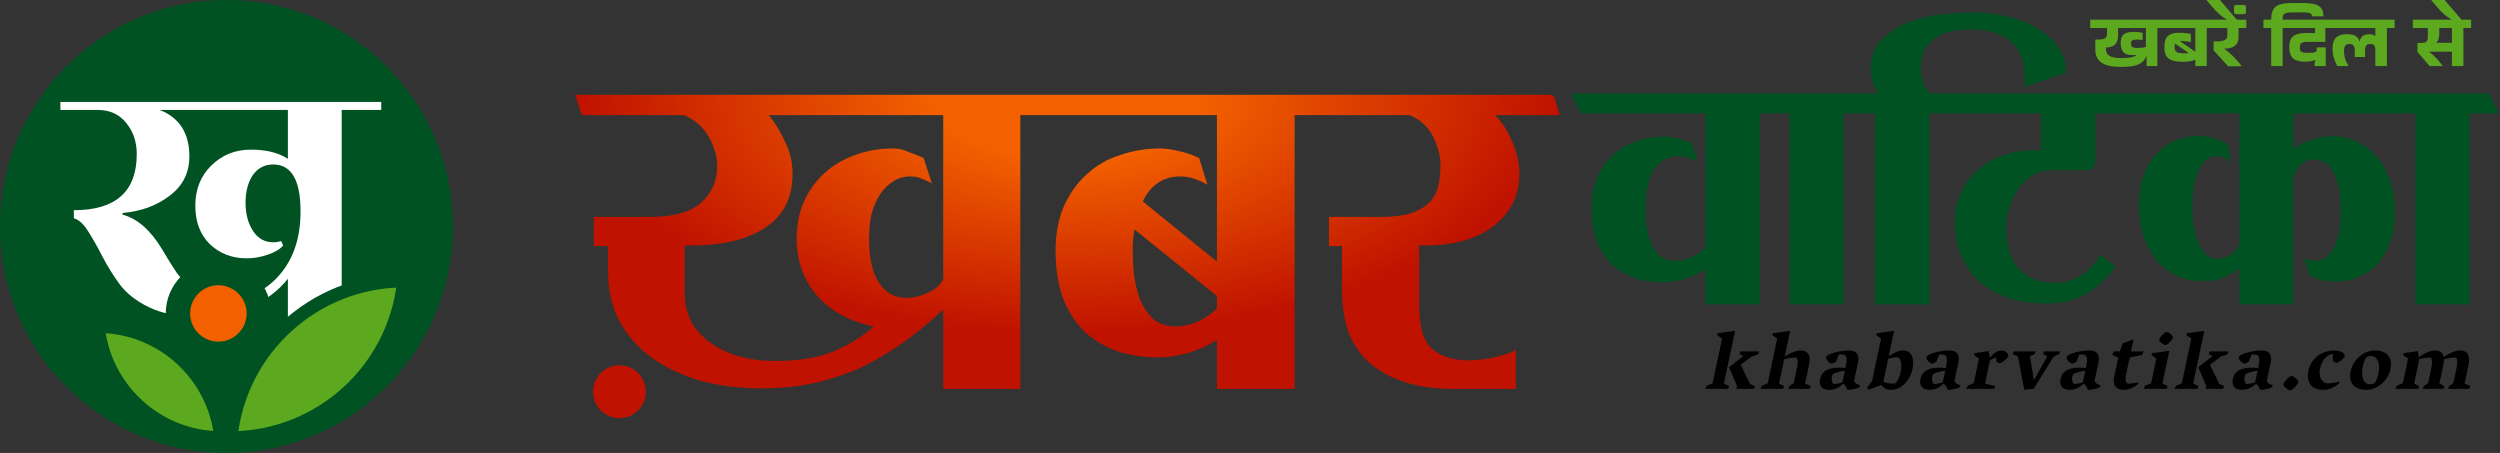
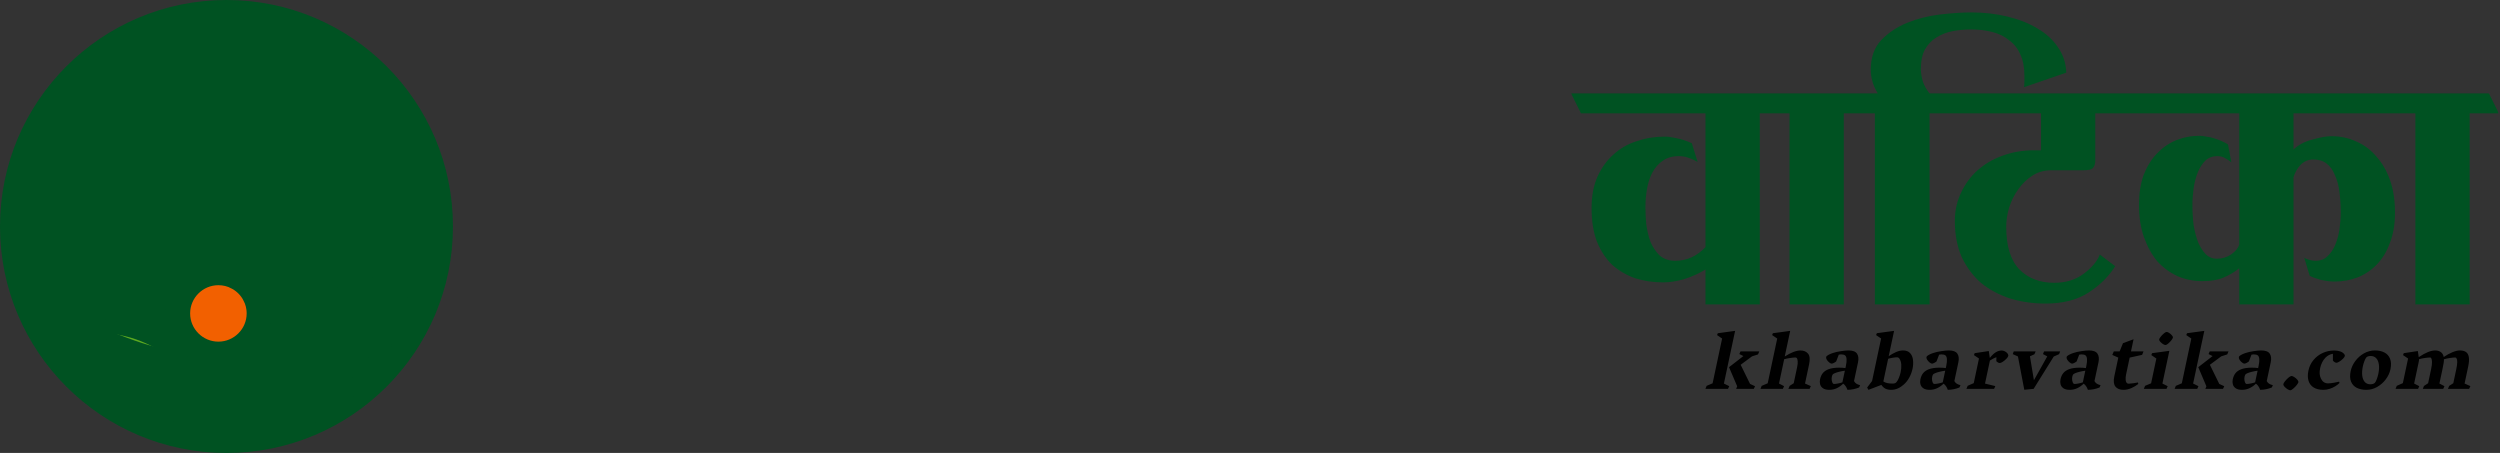
<svg xmlns="http://www.w3.org/2000/svg" width="1435" height="260" viewBox="0 0 1435 260" fill="none">
  <rect x="0" y="0" width="1435" height="260" fill="#333333" stroke="none" />
  <path d="M260 130C260 58.203 201.797 0 130 0C58.203 0 0 58.203 0 130C0 201.797 58.203 260 130 260C201.797 260 260 201.797 260 130Z" fill="#005222" />
-   <path d="M218.836 58.5V63.104H196.128V187.417H165.244V160.022C153.739 174.448 135.875 181.662 111.652 181.662C101.66 181.662 92.955 179.896 85.537 176.367C78.27 172.837 72.669 168.463 68.733 163.244C64.948 158.027 61.693 152.809 58.968 147.591C56.243 142.219 53.518 137.385 50.793 133.088C48.219 128.79 45.419 126.181 42.391 125.26V120.656C66.462 120.656 78.497 109.913 78.497 88.427C78.497 81.367 76.454 75.382 72.366 70.471C68.43 65.56 62.98 63.104 56.016 63.104H34.67V58.5H218.836ZM165.244 63.104H91.668C103.023 67.555 108.699 76.456 108.699 89.808C108.699 99.17 104.915 106.69 97.346 112.369C89.928 118.048 80.92 121.347 70.322 122.268V123.189C78.952 125.491 86.597 132.244 93.258 143.446C95.832 147.898 98.557 152.271 101.433 156.569C104.461 160.713 108.473 164.242 113.468 167.158C118.465 169.921 124.369 171.302 131.182 171.302C143.141 171.302 152.982 166.698 160.703 157.49C168.575 148.281 172.511 136.234 172.511 121.347C172.511 103.391 167.288 94.412 156.842 94.412C151.846 94.412 147.91 96.484 145.033 100.628C142.309 104.772 140.946 110.067 140.946 116.513C140.946 122.805 142.385 128.177 145.261 132.627C148.137 136.925 151.997 139.073 156.842 139.073C158.356 139.073 159.87 138.842 161.384 138.382L162.519 140.915C160.703 143.063 157.751 144.828 153.663 146.209C149.576 147.59 145.563 148.281 141.627 148.281C133.301 148.281 126.261 145.596 120.509 140.223C114.907 134.698 112.107 127.333 112.107 118.125C112.107 108.762 115.134 101.089 121.189 95.103C127.397 88.964 134.966 85.895 143.898 85.895C152.83 85.895 159.945 87.66 165.244 91.19V63.104Z" fill="white" />
-   <path d="M231.736 161.173C226.725 211.64 184.262 251.087 132.532 251.336C137.544 200.87 180.006 161.423 231.736 161.173Z" fill="#5CA920" />
  <path d="M231.736 161.174L235.509 161.549L235.925 157.363L231.718 157.383L231.736 161.174ZM132.532 251.337L128.759 250.962L128.343 255.149L132.55 255.129L132.532 251.337ZM231.736 161.174L227.963 160.801C223.141 209.352 182.284 247.306 132.514 247.545L132.532 251.337L132.55 255.129C186.24 254.871 230.307 213.931 235.509 161.549L231.736 161.174ZM132.532 251.337L136.305 251.712C141.127 203.16 181.985 165.207 231.754 164.966L231.736 161.174L231.718 157.383C178.028 157.642 133.961 198.582 128.759 250.962L132.532 251.337Z" fill="#005222" />
-   <path d="M56.33 187.294C59.891 223.137 90.048 251.153 126.788 251.33C123.227 215.488 93.07 187.472 56.33 187.294Z" fill="#5CA920" />
+   <path d="M56.33 187.294C123.227 215.488 93.07 187.472 56.33 187.294Z" fill="#5CA920" />
  <path d="M56.33 187.293L52.556 187.668L52.141 183.48L56.348 183.501L56.33 187.293ZM126.787 251.329L130.561 250.954L130.977 255.141L126.769 255.12L126.787 251.329ZM56.33 187.293L60.103 186.918C63.474 220.846 92.026 247.369 126.806 247.537L126.787 251.329L126.769 255.12C88.069 254.933 56.308 225.424 52.556 187.668L56.33 187.293ZM126.787 251.329L123.014 251.703C119.644 217.776 91.091 191.252 56.311 191.084L56.33 187.293L56.348 183.501C95.048 183.688 126.809 213.197 130.561 250.954L126.787 251.329Z" fill="#005222" />
  <path d="M148.583 179.902C148.583 192.697 138.167 203.103 125.36 203.103C112.553 203.103 102.138 192.697 102.138 179.902C102.138 167.107 112.553 156.7 125.36 156.7C129.192 156.7 132.814 157.629 136.008 159.287C136.02 159.287 136.031 159.311 136.031 159.311C140.281 161.504 143.775 164.995 145.97 169.241C145.97 169.241 145.993 169.253 145.993 169.264C147.654 172.454 148.583 176.073 148.583 179.902Z" fill="#F26000" stroke="#005222" stroke-width="14" />
-   <path d="M355.565 209.7C363.932 209.7 370.715 216.483 370.715 224.85C370.715 233.217 363.932 240 355.565 240C347.198 240 340.415 233.217 340.415 224.85C340.415 216.483 347.198 209.7 355.565 209.7ZM889.193 54.414C890.327 54.414 891.008 54.528 891.236 54.756C891.463 54.756 891.803 55.211 892.258 56.122L894.6 63.688C895.052 64.827 895.28 65.511 895.28 65.739C895.28 65.967 894.599 66.081 893.237 66.081H858.167C861.798 69.498 864.976 74.395 867.7 80.773C870.651 86.924 872.127 93.302 872.127 99.908C872.127 111.981 867.246 121.89 857.486 129.635C847.725 137.152 834.559 140.91 817.989 140.91H814.585V174.396C814.585 187.38 817.08 196.036 822.075 200.364C827.295 204.692 834.219 206.856 842.845 206.856C844.207 206.856 846.136 206.742 848.634 206.515C851.129 206.287 853.627 205.945 856.124 205.489C858.848 204.806 861.458 204.123 863.955 203.439C866.451 202.756 868.494 201.845 870.084 200.706V223.257H835.354C823.778 223.257 813.903 221.891 805.731 219.157C797.56 216.424 790.75 212.551 785.303 207.54C780.081 202.529 776.221 196.605 773.726 189.771C771.455 182.71 770.321 174.965 770.321 166.537V141.252H762.83V124.51H792.453C799.489 124.51 805.277 123.826 809.817 122.459C814.356 120.864 817.876 118.814 820.373 116.309C822.869 113.803 824.571 110.727 825.48 107.083C826.388 103.438 826.842 99.452 826.842 95.124C826.842 89.885 825.48 84.418 822.756 78.724C820.032 73.029 815.492 68.815 809.137 66.081H743.126V223.257H698.522V195.239C693.303 198.428 687.627 200.933 681.498 202.756C675.369 204.35 669.809 205.147 664.814 205.147C656.643 205.147 648.925 204.008 641.661 201.73C634.625 199.225 628.382 195.58 622.935 190.797C617.715 185.786 613.514 179.407 610.336 171.662C607.386 163.917 605.91 154.691 605.91 143.985C605.91 134.191 607.5 125.649 610.677 118.359C614.082 110.842 618.508 104.692 623.956 99.908C629.404 94.897 635.761 91.251 643.023 88.974C650.288 86.468 658.004 85.215 666.176 85.215C668.673 85.215 671.964 85.671 676.05 86.582C680.364 87.493 684.45 88.86 688.308 90.683L693.074 106.059C690.805 104.692 688.308 103.553 685.584 102.642C683.088 101.73 680.364 101.274 677.412 101.274C672.192 101.274 667.766 102.642 664.133 105.375C660.728 107.881 658.005 111.298 655.962 115.626L698.522 150.136V66.081H585.664V223.257H541.401V177.812C532.549 186.013 523.922 192.961 515.523 198.655C507.125 204.35 498.726 209.02 490.328 212.665C481.929 216.082 473.303 218.701 464.45 220.523C455.825 222.117 446.745 222.916 437.212 222.916C424.5 222.916 412.696 221.434 401.801 218.474C391.132 215.284 381.826 210.842 373.881 205.147C366.163 199.453 360.034 192.505 355.494 184.305C351.181 175.877 349.025 166.537 349.025 156.286V141.252H340.854V124.51H372.519C386.592 124.51 396.58 121.776 402.481 116.309C408.61 110.842 411.675 103.78 411.675 95.124C411.675 89.885 410.086 84.418 406.908 78.724C403.73 73.029 398.963 68.815 392.607 66.081H334.044C334.044 65.853 333.816 65.283 333.362 64.372L330.681 56.122C330.227 54.983 330 54.414 330 54.414H889.193ZM441.298 66.081C445.157 70.865 448.334 76.104 450.831 81.799C453.555 87.266 454.917 93.302 454.917 99.908C454.917 113.576 449.696 123.826 439.255 130.66C428.813 137.494 414.966 140.91 397.715 140.91H392.948V167.221C392.948 174.51 394.423 180.661 397.374 185.672C400.552 190.683 404.638 194.784 409.632 197.973C414.626 201.162 420.188 203.553 426.316 205.147C432.445 206.514 438.574 207.198 444.702 207.198C458.322 207.198 469.558 205.375 478.41 201.73C487.49 197.858 495.208 193.075 501.563 187.38C487.944 184.646 477.162 178.838 469.218 169.954C461.273 160.843 457.301 149.909 457.301 137.152C457.301 129.635 458.549 122.801 461.046 116.65C463.77 110.272 467.515 104.806 472.282 100.25C477.276 95.466 483.178 91.821 489.987 89.315C496.797 86.582 504.402 85.215 512.8 85.215C515.75 85.215 518.702 85.899 521.652 87.266C524.831 88.405 527.668 89.544 530.165 90.683L534.932 105.375C533.115 104.236 531.186 103.325 529.144 102.642C527.327 101.73 525.171 101.274 522.674 101.274C518.814 101.274 515.409 102.3 512.459 104.35C509.509 106.172 507.012 108.678 504.969 111.867C502.926 115.056 501.338 118.815 500.202 123.143C499.295 127.243 498.84 131.685 498.84 136.469C498.84 148.086 500.769 156.742 504.628 162.437C508.487 168.131 513.708 170.979 520.291 170.979C524.15 170.979 528.122 170.067 532.208 168.245C536.52 166.423 539.585 163.803 541.401 160.387V66.081H441.298ZM651.194 131.685C650.513 135.557 650.173 139.43 650.173 143.303C650.173 147.403 650.402 152.072 650.854 157.312C651.535 162.323 652.67 167.106 654.259 171.662C656.075 175.99 658.573 179.749 661.75 182.938C665.155 185.9 669.469 187.38 674.688 187.38C683.315 187.38 691.26 183.963 698.522 177.13V169.954L651.194 131.685Z" fill="url(#paint0_radial_2439_102)" />
  <path d="M1026.99 63.392C1027.31 64.187 1027.47 64.663 1027.47 64.822C1027.47 64.981 1026.99 65.061 1026.04 65.061H1010.11V174.725H978.955V154.699C975.309 156.925 971.266 158.752 966.828 160.182C962.389 161.454 958.346 162.09 954.7 162.09C948.993 162.09 943.603 161.295 938.529 159.706C933.615 157.957 929.255 155.414 925.45 152.077C921.804 148.581 918.872 144.13 916.652 138.726C914.591 133.323 913.56 126.886 913.56 119.416C913.56 112.582 914.67 106.622 916.89 101.536C919.268 96.291 922.359 92 926.164 88.662C929.969 85.166 934.407 82.623 939.481 81.034C944.554 79.285 949.944 78.411 955.651 78.411C957.395 78.411 959.694 78.729 962.547 79.365C965.559 80 968.412 80.954 971.108 82.225L974.437 92.954C972.852 92 971.108 91.205 969.206 90.57C967.461 89.934 965.559 89.616 963.498 89.616C960.011 89.616 956.998 90.49 954.462 92.238C952.084 93.828 950.102 96.053 948.517 98.913C947.09 101.615 946.059 104.715 945.426 108.211C944.792 111.708 944.474 115.284 944.474 118.939C944.474 121.8 944.632 125.058 944.95 128.714C945.426 132.21 946.219 135.547 947.328 138.726C948.597 141.746 950.34 144.368 952.56 146.594C954.938 148.659 957.949 149.693 961.596 149.693C968.254 149.693 974.041 147.07 978.955 141.826V65.061H909.042C907.933 65.061 907.378 65.061 907.378 65.061C907.378 64.902 907.219 64.504 906.902 63.869L902.384 54.809C902.066 54.015 901.908 53.617 901.908 53.617C901.908 53.617 902.304 53.617 903.097 53.617H1020.57C1021.52 53.617 1022 53.697 1022 53.856C1022.16 53.856 1022.39 54.174 1022.71 54.809L1026.99 63.392ZM1074.26 63.392C1074.74 64.504 1074.89 65.061 1074.74 65.061C1074.74 65.061 1074.26 65.061 1073.31 65.061H1058.33V174.725H1027.18V65.061H1020.28C1019.17 65.061 1018.61 65.061 1018.61 65.061C1018.61 64.902 1018.46 64.504 1018.14 63.869L1013.62 54.809C1013.3 54.015 1013.14 53.617 1013.14 53.617C1013.14 53.617 1013.54 53.617 1014.33 53.617H1067.84C1068.79 53.617 1069.27 53.617 1069.27 53.617C1069.42 53.617 1069.66 54.015 1069.98 54.809L1074.26 63.392ZM1161.78 50.041C1161.94 48.929 1162.02 47.737 1162.02 46.465C1162.02 45.035 1162.02 44.081 1162.02 43.605C1162.02 38.678 1161.23 34.545 1159.64 31.208C1158.22 27.87 1156.08 25.168 1153.22 23.102C1150.53 20.877 1147.28 19.288 1143.47 18.334C1139.83 17.381 1135.78 16.904 1131.34 16.904C1127.86 16.904 1124.37 17.222 1120.88 17.857C1117.55 18.493 1114.46 19.685 1111.61 21.433C1108.91 23.023 1106.69 25.327 1104.95 28.347C1103.36 31.208 1102.57 35.022 1102.57 39.79C1102.57 41.856 1102.97 44.24 1103.76 46.942C1104.71 49.485 1105.98 51.71 1107.56 53.617H1115.65C1116.6 53.617 1117.08 53.617 1117.08 53.617C1117.23 53.617 1117.47 54.015 1117.79 54.809L1122.07 63.392C1122.55 64.504 1122.7 65.061 1122.55 65.061C1122.55 65.061 1122.07 65.061 1121.12 65.061H1107.56V174.725H1076.17V65.061H1069.28C1068.17 65.061 1067.61 65.061 1067.61 65.061C1067.61 64.902 1067.45 64.504 1067.14 63.869L1062.62 54.809C1062.3 54.015 1062.14 53.617 1062.14 53.617C1062.14 53.617 1062.54 53.617 1063.33 53.617H1077.84C1075.14 49.167 1073.8 44.638 1073.8 40.029C1073.8 33.035 1075.78 27.393 1079.74 23.102C1083.86 18.811 1088.86 15.473 1094.72 13.089C1100.59 10.705 1106.85 9.116 1113.51 8.321C1120.33 7.527 1126.35 7.129 1131.58 7.129C1138.87 7.129 1145.77 7.924 1152.27 9.513C1158.93 11.103 1164.72 13.407 1169.63 16.427C1174.54 19.288 1178.43 22.864 1181.28 27.155C1184.29 31.446 1185.88 36.294 1186.04 41.697L1161.78 50.041ZM1228.38 63.392C1228.86 64.504 1229.01 65.061 1228.86 65.061C1228.86 65.061 1228.38 65.061 1227.43 65.061H1202.7V92C1202.7 94.066 1202.22 95.576 1201.27 96.529C1200.48 97.324 1198.73 97.722 1196.04 97.722H1177.49C1173.37 97.722 1169.72 98.755 1166.55 100.821C1163.38 102.887 1160.69 105.509 1158.47 108.688C1156.25 111.708 1154.5 115.204 1153.24 119.178C1152.12 122.992 1151.57 126.648 1151.57 130.144C1151.57 141.11 1154.03 149.216 1158.94 154.461C1164.01 159.706 1170.75 162.328 1179.16 162.328C1185.65 162.328 1191.2 160.659 1195.8 157.322C1200.56 153.825 1203.73 150.09 1205.31 146.117L1214.11 152.792C1210.47 158.672 1205.31 163.758 1198.65 168.05C1192.15 172.182 1183.99 174.248 1174.16 174.248C1167.03 174.248 1160.29 173.294 1153.95 171.387C1147.61 169.322 1142.06 166.381 1137.3 162.566C1132.7 158.594 1128.98 153.666 1126.13 147.786C1123.43 141.746 1122.08 134.753 1122.08 126.806C1122.08 120.926 1123.27 115.522 1125.65 110.595C1128.03 105.509 1131.2 101.218 1135.16 97.722C1139.28 94.066 1144.04 91.285 1149.43 89.377C1154.98 87.311 1160.92 86.278 1167.27 86.278H1171.55V65.061H1118.28C1117.17 65.061 1116.61 65.061 1116.61 65.061C1116.61 64.902 1116.45 64.504 1116.14 63.869L1111.62 54.809C1111.3 54.015 1111.14 53.617 1111.14 53.617C1111.14 53.617 1111.54 53.617 1112.33 53.617H1221.96C1222.91 53.617 1223.39 53.617 1223.39 53.617C1223.54 53.617 1223.78 54.015 1224.1 54.809L1228.38 63.392ZM1384.96 63.392C1385.43 64.504 1385.59 65.061 1385.43 65.061C1385.43 65.061 1384.96 65.061 1384.01 65.061H1316.47V85.802C1319.33 83.1 1322.97 81.192 1327.41 80.08C1331.85 78.808 1335.5 78.173 1338.35 78.173C1343.42 78.173 1348.18 79.206 1352.62 81.272C1357.06 83.179 1360.86 86.04 1364.03 89.854C1367.36 93.51 1369.98 98.039 1371.88 103.443C1373.78 108.847 1374.73 115.045 1374.73 122.038C1374.73 128.555 1373.78 134.277 1371.88 139.203C1370.14 144.13 1367.68 148.262 1364.51 151.6C1361.34 154.938 1357.61 157.48 1353.33 159.229C1349.21 160.818 1344.69 161.613 1339.78 161.613C1337.72 161.613 1335.18 161.295 1332.17 160.659C1329.31 159.864 1327.17 159.07 1325.75 158.275L1322.66 148.024C1324.88 149.136 1327.02 149.693 1329.08 149.693C1331.93 149.693 1334.23 148.819 1335.97 147.07C1337.87 145.322 1339.38 143.097 1340.49 140.395C1341.6 137.693 1342.39 134.753 1342.87 131.574C1343.34 128.237 1343.58 125.058 1343.58 122.038C1343.58 117.906 1343.34 114.012 1342.87 110.357C1342.39 106.542 1341.52 103.284 1340.25 100.582C1339.14 97.722 1337.56 95.496 1335.5 93.907C1333.44 92.318 1330.9 91.523 1327.89 91.523C1325.03 91.523 1322.58 92.556 1320.52 94.622C1318.61 96.688 1317.27 99.072 1316.47 101.774V174.725H1285.32V153.984C1282.78 156.05 1279.85 157.798 1276.52 159.229C1273.35 160.659 1269.23 161.374 1264.16 161.374C1259.08 161.374 1254.33 160.421 1249.89 158.514C1245.45 156.448 1241.57 153.587 1238.24 149.931C1235.07 146.117 1232.53 141.507 1230.63 136.104C1228.72 130.701 1227.77 124.502 1227.77 117.509C1227.77 111.151 1228.65 105.509 1230.39 100.582C1232.29 95.655 1234.83 91.523 1238 88.186C1241.17 84.848 1244.82 82.305 1248.94 80.557C1253.22 78.808 1257.82 77.934 1262.73 77.934C1263.68 77.934 1264.87 78.093 1266.3 78.411C1267.88 78.57 1269.39 78.888 1270.82 79.365C1272.4 79.841 1273.91 80.398 1275.33 81.034C1276.76 81.669 1277.95 82.305 1278.9 82.941L1280.8 93.192C1279.69 92.238 1278.5 91.444 1277.24 90.808C1275.97 90.013 1274.46 89.616 1272.72 89.616C1270.02 89.616 1267.72 90.49 1265.82 92.238C1264.08 93.987 1262.65 96.212 1261.54 98.913C1260.43 101.615 1259.64 104.635 1259.16 107.973C1258.69 111.31 1258.45 114.489 1258.45 117.509C1258.45 121.641 1258.69 125.614 1259.16 129.429C1259.8 133.085 1260.67 136.342 1261.78 139.203C1263.05 142.064 1264.55 144.368 1266.3 146.117C1268.04 147.706 1270.02 148.501 1272.24 148.501C1275.41 148.501 1278.19 147.706 1280.57 146.117C1283.1 144.368 1284.69 142.461 1285.32 140.395V65.061H1222.78C1221.67 65.061 1221.12 65.061 1221.12 65.061C1221.12 64.902 1220.96 64.504 1220.64 63.869L1216.12 54.809C1215.8 54.015 1215.65 53.617 1215.65 53.617C1215.65 53.617 1216.04 53.617 1216.83 53.617H1378.54C1379.49 53.617 1379.97 53.617 1379.97 53.617C1380.12 53.617 1380.36 54.015 1380.68 54.809L1384.96 63.392ZM1433.51 63.392C1433.99 64.504 1434.15 65.061 1433.99 65.061C1433.99 65.061 1433.51 65.061 1432.56 65.061H1417.58V174.725H1386.43V65.061H1379.53C1378.42 65.061 1377.87 65.061 1377.87 65.061C1377.87 64.902 1377.71 64.504 1377.39 63.869L1372.87 54.809C1372.56 54.015 1372.4 53.617 1372.4 53.617C1372.4 53.617 1372.79 53.617 1373.59 53.617H1427.09C1428.04 53.617 1428.52 53.617 1428.52 53.617C1428.68 53.617 1428.92 54.015 1429.23 54.809L1433.51 63.392Z" fill="#005222" />
-   <path d="M1199.78 16.066V11.304H1242.77V16.066H1238.32V37.916H1232.14V32.443H1231.91C1231.2 33.985 1230.25 35.187 1229.07 36.047C1227.88 36.908 1226.34 37.516 1224.44 37.872C1222.57 38.228 1220.19 38.406 1217.32 38.406C1212.39 38.406 1208.73 37.605 1206.33 36.003C1203.92 34.401 1202.72 31.894 1202.72 28.482V22.696H1204.72C1206.35 22.696 1207.54 22.474 1208.28 22.029C1209.05 21.554 1209.44 20.56 1209.44 19.047V16.066H1199.78ZM1224.97 18.291C1225.89 18.291 1226.77 18.35 1227.6 18.469C1228.46 18.558 1229.21 18.676 1229.87 18.825V22.919L1229.78 22.963C1229.36 22.904 1228.87 22.845 1228.31 22.785C1227.78 22.726 1227.21 22.696 1226.62 22.696C1225.25 22.696 1224.35 22.86 1223.9 23.186C1223.46 23.512 1223.24 24.106 1223.24 24.966C1223.24 26.034 1223.52 26.731 1224.08 27.058C1224.65 27.384 1225.55 27.547 1226.8 27.547C1227.72 27.547 1228.59 27.503 1229.42 27.414C1230.28 27.325 1231.05 27.176 1231.74 26.969V16.066H1215.76V20.204C1215.76 22.726 1215.17 24.536 1213.98 25.634C1212.82 26.702 1211.18 27.236 1209.04 27.236H1208.86V28.437C1208.86 29.98 1209.5 31.182 1210.78 32.042C1212.08 32.902 1214.26 33.333 1217.32 33.333C1218.56 33.333 1219.79 33.288 1221.01 33.199C1222.23 33.11 1223.3 32.947 1224.22 32.709C1225.16 32.443 1225.85 32.087 1226.26 31.642L1226.22 31.552C1222.9 31.879 1220.57 31.463 1219.23 30.306C1217.93 29.149 1217.27 27.295 1217.27 24.744C1217.27 22.37 1217.85 20.709 1219.01 19.759C1220.19 18.78 1222.18 18.291 1224.97 18.291ZM1252.76 35.469C1249.08 35.469 1246.43 34.846 1244.8 33.6C1243.16 32.353 1242.35 30.188 1242.35 27.102C1242.35 23.987 1243.05 21.821 1244.44 20.605C1245.87 19.388 1247.93 18.78 1250.63 18.78C1251.34 18.78 1252.13 18.81 1252.99 18.869C1253.85 18.928 1254.68 19.017 1255.48 19.136C1256.31 19.225 1256.99 19.359 1257.53 19.537V24.12L1257.35 24.165C1256.87 24.017 1256.13 23.883 1255.12 23.765C1254.14 23.616 1253.27 23.542 1252.5 23.542C1252.05 23.542 1251.66 23.557 1251.34 23.587V23.631L1260.02 29.639C1260.05 29.639 1260.08 29.639 1260.11 29.639V16.066H1238.79V11.304H1271.1V16.066H1266.69V37.916H1260.11V34.312L1260.02 34.267C1259.25 34.653 1258.25 34.95 1257.04 35.157C1255.85 35.365 1254.42 35.469 1252.76 35.469ZM1248.22 27.013C1248.22 28.437 1248.65 29.401 1249.51 29.906C1250.37 30.381 1251.84 30.618 1253.92 30.618C1254.72 30.618 1255.52 30.573 1256.32 30.484V30.44L1248.58 25.1H1248.49C1248.31 25.545 1248.22 26.183 1248.22 27.013ZM1278.96 38.05L1270.6 28.927V23.765H1272.91C1274.42 23.765 1275.73 23.527 1276.83 23.052C1277.93 22.578 1278.47 21.747 1278.47 20.56V16.066H1267.97V11.304H1289.38V16.066H1284.93V21.317C1284.93 23.572 1284.2 25.233 1282.75 26.301C1281.29 27.369 1279.47 27.903 1277.27 27.903C1277.09 27.903 1276.92 27.888 1276.74 27.859V28.037C1278.31 29.075 1279.93 30.425 1281.59 32.087C1283.25 33.718 1284.94 35.632 1286.66 37.827V38.05H1278.96ZM1266.6 0.134V0H1274.25L1283.95 11.348H1278.43L1278.12 11.17C1276.88 10.458 1275.56 9.524 1274.16 8.367C1272.77 7.18 1271.34 5.726 1269.89 4.005L1266.6 0.134ZM1289.07 3.115C1289.13 3.59 1289.16 4.02 1289.16 4.406C1289.16 4.791 1289.16 5.147 1289.16 5.474C1289.16 5.83 1289.16 6.201 1289.16 6.586C1289.16 6.942 1289.13 7.373 1289.07 7.877C1287.94 8.085 1286.82 8.189 1285.69 8.189C1285.15 8.189 1284.62 8.174 1284.09 8.144C1283.55 8.085 1283.02 7.996 1282.48 7.877C1282.4 7.402 1282.34 6.987 1282.31 6.631C1282.28 6.245 1282.26 5.889 1282.26 5.563C1282.26 5.207 1282.28 4.836 1282.31 4.45C1282.34 4.035 1282.4 3.59 1282.48 3.115C1283.02 2.997 1283.57 2.922 1284.13 2.893C1284.67 2.833 1285.21 2.804 1285.78 2.804C1286.31 2.804 1286.86 2.833 1287.42 2.893C1287.96 2.922 1288.51 2.997 1289.07 3.115ZM1303.66 37.916V16.066H1299.21V11.304H1303.66C1303.66 8.752 1304.06 6.794 1304.86 5.429C1305.69 4.035 1306.98 3.071 1308.73 2.537C1310.48 2.003 1312.75 1.736 1315.54 1.736H1321.73C1324.19 1.736 1326.31 1.914 1328.09 2.27C1329.87 2.626 1331.24 3.353 1332.19 4.45C1333.16 5.548 1333.65 7.195 1333.65 9.39H1327.07C1327.07 8.53 1326.73 7.936 1326.04 7.61C1325.39 7.284 1324.16 7.12 1322.35 7.12H1315.54C1313.82 7.12 1312.5 7.328 1311.58 7.743C1310.69 8.129 1310.25 9.064 1310.25 10.547V11.304H1314.7V16.066H1310.25V37.916H1303.66ZM1314.05 27.058C1314.05 25.04 1314.38 23.453 1315.03 22.296C1315.69 21.109 1316.72 20.264 1318.15 19.759C1319.6 19.225 1321.5 18.958 1323.84 18.958C1324.65 18.958 1325.48 18.958 1326.34 18.958C1327.23 18.958 1328.07 18.973 1328.87 19.003V16.066H1310.23V11.304H1339.2V16.066H1334.75V24.032H1324.6C1322.79 24.032 1321.59 24.254 1321 24.699C1320.4 25.144 1320.11 26.019 1320.11 27.325C1320.11 28.185 1320.24 28.838 1320.51 29.283C1320.77 29.698 1321.26 29.98 1321.98 30.128C1322.69 30.277 1323.73 30.351 1325.09 30.351C1326.99 30.351 1328.25 30.217 1328.87 29.95C1329.5 29.654 1329.81 29.209 1329.81 28.615V27.191H1334.97V37.916H1328.56C1328.56 37.026 1328.59 36.329 1328.65 35.825C1328.74 35.32 1328.86 34.861 1329.01 34.445L1328.87 34.356C1327.6 35.068 1325.62 35.424 1322.95 35.424C1319.99 35.424 1317.76 34.801 1316.28 33.555C1314.8 32.279 1314.05 30.113 1314.05 27.058ZM1341.59 37.916C1340.73 36.314 1340.06 34.668 1339.59 32.977C1339.11 31.256 1338.88 29.535 1338.88 27.814C1338.88 24.907 1339.57 22.815 1340.97 21.539C1342.36 20.264 1344.41 19.626 1347.11 19.626C1349.45 19.626 1351.17 20.011 1352.27 20.783C1353.4 21.524 1354.07 22.533 1354.28 23.809H1354.41C1354.65 22.533 1355.19 21.524 1356.06 20.783C1356.92 20.041 1358.29 19.67 1360.19 19.67C1361.62 19.67 1362.67 20.056 1363.35 20.827L1363.44 20.738V16.066H1336.96V11.304H1374.52V16.066H1370.07V37.916H1363.44V28.437C1363.35 27.132 1363.07 26.271 1362.6 25.856C1362.15 25.441 1361.47 25.233 1360.55 25.233C1359.42 25.233 1358.64 25.515 1358.19 26.079C1357.75 26.642 1357.52 27.859 1357.52 29.728V32.709H1351.65V29.728C1351.65 27.918 1351.4 26.716 1350.89 26.123C1350.42 25.53 1349.66 25.233 1348.62 25.233C1347.47 25.233 1346.65 25.545 1346.18 26.168C1345.7 26.761 1345.46 27.799 1345.46 29.283C1345.46 30.736 1345.66 32.146 1346.04 33.511C1346.43 34.846 1347.05 36.24 1347.91 37.694V37.916H1341.59ZM1394.63 37.916L1387.6 29.817V24.654H1389.91C1391.42 24.654 1392.4 24.358 1392.85 23.765C1393.32 23.171 1393.56 22.355 1393.56 21.317V16.066H1384.97V11.304H1418.44V16.066H1413.99V37.916H1407.4V29.639H1394.41V29.817C1395.38 30.47 1396.33 31.271 1397.25 32.22C1398.2 33.14 1399.09 34.089 1399.92 35.068C1400.75 36.047 1401.45 36.967 1402.02 37.827V37.916H1394.63ZM1400.15 19.537C1400.15 21.881 1399.54 23.557 1398.32 24.566H1407.4V16.066H1400.15V19.537ZM1395.59 0.134V0H1403.24L1412.94 11.348H1407.42L1407.11 11.17C1405.87 10.458 1404.55 9.524 1403.15 8.367C1401.76 7.18 1400.33 5.726 1398.88 4.005L1395.59 0.134Z" fill="#5CA920" />
  <path d="M985.588 192.335L986.022 191.272L995.95 189.916L989.524 220.147L992.577 221.662L991.881 223.2H978.912L979.601 221.481L983.034 220.012L988.494 194.325L985.588 192.335ZM1004.53 220.373L1007.39 221.685L1006.68 223.2H996.55L997.14 221.73L992.467 210.764L1000.71 204.387L998.39 203.233L999.036 201.718H1009.83L1009.1 203.437L1005.65 204.546L999.14 209.384L1004.53 220.373ZM1039.42 221.617L1038.71 223.2H1026.53L1027.24 221.504L1029.6 219.966L1031.56 210.718C1031.86 209.346 1031.96 208.216 1031.87 207.327C1031.8 206.422 1031.61 205.812 1031.31 205.495C1031.11 205.299 1030.84 205.201 1030.52 205.201C1029.76 205.201 1028.71 205.307 1027.35 205.517C1026 205.728 1024.92 205.955 1024.11 206.196L1021.15 220.147L1024.06 221.662L1023.36 223.2H1010.51L1011.2 221.481L1014.66 220.012L1020.12 194.325L1017.21 192.335L1017.64 191.272L1027.57 189.916L1024.44 204.636C1028.03 202.329 1031.04 201.176 1033.48 201.176C1035.36 201.176 1036.8 201.779 1037.81 202.985C1038.83 204.176 1039.03 206.241 1038.41 209.18L1036.08 220.147L1039.42 221.617ZM1044.7 217.751C1045.01 216.303 1045.54 215.113 1046.29 214.178C1047.06 213.244 1048.11 212.512 1049.44 211.984C1050.28 211.653 1051.23 211.411 1052.3 211.261C1053.38 211.11 1054.47 211.034 1055.58 211.034C1057.05 211.034 1058.28 211.118 1059.27 211.283L1059.53 210.062C1060.23 206.776 1060.06 204.742 1059.03 203.958C1058.8 203.777 1058.48 203.64 1058.05 203.55C1057.64 203.46 1057.19 203.415 1056.72 203.415C1056.3 203.415 1055.88 203.467 1055.46 203.573L1053.96 207.462C1053.55 207.793 1053.09 208.088 1052.57 208.343C1052.05 208.6 1051.66 208.728 1051.4 208.728C1051.03 208.728 1050.57 208.51 1050.02 208.073C1049.46 207.635 1048.99 207.123 1048.61 206.535C1048.24 205.932 1048.11 205.397 1048.21 204.93C1048.29 204.553 1048.7 204.161 1049.43 203.754C1050.17 203.347 1050.95 203 1051.78 202.713C1053.24 202.201 1054.88 201.817 1056.69 201.56C1058.52 201.289 1059.97 201.153 1061.03 201.153C1063.47 201.153 1065.1 201.764 1065.92 202.985C1066.75 204.206 1066.94 205.865 1066.5 207.96L1064.21 218.723C1064.5 219.311 1064.93 219.801 1065.49 220.193C1066.08 220.569 1066.81 220.871 1067.71 221.097L1067.13 222.408C1065.06 223.268 1062.83 223.72 1060.44 223.765C1060.17 222.996 1059.84 222.326 1059.45 221.753C1059.08 221.18 1058.6 220.667 1058 220.215C1056.98 221.255 1055.79 222.107 1054.43 222.77C1053.09 223.434 1051.61 223.765 1050.01 223.765C1048.45 223.765 1047.25 223.464 1046.39 222.861C1045.53 222.258 1044.98 221.496 1044.75 220.577C1044.51 219.658 1044.49 218.715 1044.7 217.751ZM1052.12 220.124C1052.26 220.305 1052.47 220.396 1052.76 220.396C1053.36 220.396 1054.14 220.298 1055.11 220.102C1056.09 219.906 1056.9 219.695 1057.53 219.469L1058.96 212.776C1057.69 212.957 1056.56 213.175 1055.58 213.432C1054.61 213.672 1053.82 213.921 1053.23 214.178C1052.65 214.434 1052.27 214.645 1052.1 214.811C1051.82 215.097 1051.61 215.579 1051.47 216.258C1051.32 216.936 1051.31 217.667 1051.44 218.451C1051.58 219.235 1051.81 219.793 1052.12 220.124ZM1072.48 223.765L1071.74 222.454L1074.57 218.7L1079.76 194.302L1076.87 192.335L1077.33 191.25L1087.21 189.916L1084.12 204.432C1085.46 203.513 1086.84 202.736 1088.27 202.103C1089.7 201.47 1091.05 201.153 1092.33 201.153C1094.1 201.153 1095.45 201.659 1096.38 202.668C1097.32 203.678 1097.88 204.99 1098.06 206.603C1098.26 208.2 1098.17 209.904 1097.79 211.713C1097.41 213.461 1096.8 215.113 1095.95 216.665C1095.11 218.217 1094.09 219.536 1092.89 220.622C1090.59 222.718 1088.15 223.765 1085.56 223.765C1084.25 223.765 1083.15 223.546 1082.26 223.109C1081.38 222.657 1080.59 221.934 1079.9 220.939L1072.48 223.765ZM1081.04 218.948C1081.65 219.386 1082.41 219.702 1083.31 219.898C1084.21 220.08 1085.16 220.17 1086.16 220.17C1086.75 220.17 1087.23 220.117 1087.61 220.012C1088 219.891 1088.33 219.658 1088.59 219.311C1089.04 218.828 1089.5 218.037 1089.95 216.936C1090.4 215.836 1090.74 214.743 1090.97 213.657C1091.3 212.121 1091.42 210.68 1091.33 209.339C1091.25 207.982 1090.92 206.859 1090.34 205.97C1090.16 205.638 1089.95 205.412 1089.7 205.292C1089.45 205.155 1089.13 205.088 1088.74 205.088C1088.2 205.088 1087.4 205.178 1086.33 205.359C1085.27 205.54 1084.43 205.736 1083.8 205.947L1081.04 218.948ZM1102.3 217.751C1102.61 216.303 1103.14 215.113 1103.89 214.178C1104.66 213.244 1105.71 212.512 1107.04 211.984C1107.88 211.653 1108.84 211.411 1109.9 211.261C1110.98 211.11 1112.07 211.034 1113.18 211.034C1114.65 211.034 1115.88 211.118 1116.88 211.283L1117.14 210.062C1117.83 206.776 1117.67 204.742 1116.63 203.958C1116.41 203.777 1116.08 203.64 1115.65 203.55C1115.24 203.46 1114.8 203.415 1114.32 203.415C1113.9 203.415 1113.48 203.467 1113.06 203.573L1111.56 207.462C1111.15 207.793 1110.69 208.088 1110.17 208.343C1109.66 208.6 1109.27 208.728 1109 208.728C1108.63 208.728 1108.17 208.51 1107.62 208.073C1107.06 207.635 1106.59 207.123 1106.21 206.535C1105.85 205.932 1105.71 205.397 1105.81 204.93C1105.89 204.553 1106.3 204.161 1107.03 203.754C1107.77 203.347 1108.55 203 1109.38 202.713C1110.85 202.201 1112.48 201.817 1114.3 201.56C1116.13 201.289 1117.57 201.153 1118.64 201.153C1121.07 201.153 1122.7 201.764 1123.52 202.985C1124.35 204.206 1124.55 205.865 1124.1 207.96L1121.81 218.723C1122.1 219.311 1122.53 219.801 1123.1 220.193C1123.68 220.569 1124.42 220.871 1125.31 221.097L1124.73 222.408C1122.67 223.268 1120.44 223.72 1118.04 223.765C1117.77 222.996 1117.44 222.326 1117.05 221.753C1116.68 221.18 1116.2 220.667 1115.6 220.215C1114.58 221.255 1113.39 222.107 1112.03 222.77C1110.69 223.434 1109.21 223.765 1107.61 223.765C1106.06 223.765 1104.85 223.464 1103.99 222.861C1103.13 222.258 1102.58 221.496 1102.35 220.577C1102.11 219.658 1102.1 218.715 1102.3 217.751ZM1109.73 220.124C1109.86 220.305 1110.07 220.396 1110.36 220.396C1110.96 220.396 1111.75 220.298 1112.71 220.102C1113.69 219.906 1114.5 219.695 1115.14 219.469L1116.56 212.776C1115.29 212.957 1114.16 213.175 1113.18 213.432C1112.21 213.672 1111.42 213.921 1110.83 214.178C1110.25 214.434 1109.87 214.645 1109.7 214.811C1109.42 215.097 1109.21 215.579 1109.07 216.258C1108.92 216.936 1108.91 217.667 1109.04 218.451C1109.18 219.235 1109.41 219.793 1109.73 220.124ZM1133.05 203.821L1133.47 202.713L1141.56 201.493L1142.15 205.45C1143.37 203.927 1144.52 202.842 1145.6 202.194C1146.68 201.53 1147.79 201.198 1148.93 201.198C1149.33 201.198 1149.75 201.274 1150.2 201.425C1150.65 201.575 1151.06 201.786 1151.43 202.058C1151.89 202.374 1152.24 202.744 1152.49 203.166C1152.74 203.573 1152.83 203.958 1152.75 204.319C1152.66 204.742 1152.3 205.277 1151.67 205.924C1151.06 206.573 1150.37 207.146 1149.62 207.643C1148.88 208.126 1148.31 208.366 1147.89 208.366C1147.57 208.366 1147.21 208.261 1146.8 208.05C1146.42 207.824 1146.12 207.59 1145.89 207.349L1145.94 205.043C1145.41 205.208 1144.77 205.488 1144.03 205.88C1143.29 206.257 1142.68 206.611 1142.21 206.942L1139.4 220.17L1145.31 221.617L1144.6 223.2H1128.72L1129.46 221.436L1132.93 219.921L1135.93 205.789L1133.05 203.821ZM1182.54 201.718L1181.91 203.301L1178.84 204.658L1167.3 223.2L1161.94 223.72L1158.3 204.613L1155.31 203.256L1155.89 201.718H1168.47L1167.75 203.347L1165.19 204.523L1167.47 218.27L1175.12 204.567L1172.67 203.233L1173.3 201.718H1182.54ZM1182.72 217.751C1183.02 216.303 1183.56 215.113 1184.31 214.178C1185.08 213.244 1186.13 212.512 1187.46 211.984C1188.3 211.653 1189.25 211.411 1190.31 211.261C1191.39 211.11 1192.49 211.034 1193.6 211.034C1195.06 211.034 1196.29 211.118 1197.29 211.283L1197.55 210.062C1198.25 206.776 1198.08 204.742 1197.05 203.958C1196.82 203.777 1196.5 203.64 1196.07 203.55C1195.66 203.46 1195.21 203.415 1194.73 203.415C1194.32 203.415 1193.9 203.467 1193.47 203.573L1191.98 207.462C1191.57 207.793 1191.1 208.088 1190.59 208.343C1190.07 208.6 1189.68 208.728 1189.42 208.728C1189.05 208.728 1188.59 208.51 1188.03 208.073C1187.48 207.635 1187.01 207.123 1186.63 206.535C1186.26 205.932 1186.13 205.397 1186.23 204.93C1186.31 204.553 1186.71 204.161 1187.45 203.754C1188.18 203.347 1188.96 203 1189.8 202.713C1191.26 202.201 1192.9 201.817 1194.71 201.56C1196.54 201.289 1197.99 201.153 1199.05 201.153C1201.49 201.153 1203.11 201.764 1203.93 202.985C1204.77 204.206 1204.96 205.865 1204.52 207.96L1202.23 218.723C1202.52 219.311 1202.95 219.801 1203.51 220.193C1204.09 220.569 1204.83 220.871 1205.72 221.097L1205.14 222.408C1203.08 223.268 1200.85 223.72 1198.45 223.765C1198.18 222.996 1197.86 222.326 1197.47 221.753C1197.1 221.18 1196.61 220.667 1196.02 220.215C1194.99 221.255 1193.8 222.107 1192.45 222.77C1191.1 223.434 1189.63 223.765 1188.03 223.765C1186.47 223.765 1185.26 223.464 1184.4 222.861C1183.55 222.258 1183 221.496 1182.76 220.577C1182.53 219.658 1182.51 218.715 1182.72 217.751ZM1190.14 220.124C1190.27 220.305 1190.48 220.396 1190.78 220.396C1191.38 220.396 1192.16 220.298 1193.13 220.102C1194.11 219.906 1194.92 219.695 1195.55 219.469L1196.97 212.776C1195.7 212.957 1194.58 213.175 1193.6 213.432C1192.62 213.672 1191.84 213.921 1191.24 214.178C1190.67 214.434 1190.29 214.645 1190.12 214.811C1189.84 215.097 1189.63 215.579 1189.48 216.258C1189.34 216.936 1189.33 217.667 1189.46 218.451C1189.6 219.235 1189.83 219.793 1190.14 220.124ZM1213.31 201.718H1216.66L1218.59 196.992L1224.66 194.731L1223.18 201.718H1230.37L1229.58 203.686L1222.42 205.269L1220.38 214.901C1220.14 216.032 1220.06 217.064 1220.13 217.999C1220.21 218.934 1220.48 219.582 1220.92 219.944C1221.13 220.14 1221.47 220.238 1221.95 220.238C1222.49 220.238 1223.38 220.147 1224.64 219.966C1225.9 219.77 1226.75 219.627 1227.2 219.536L1227.37 220.396C1226.27 221.3 1224.95 222.092 1223.42 222.77C1221.89 223.434 1220.39 223.765 1218.91 223.765C1216.78 223.765 1215.23 223.139 1214.24 221.888C1213.27 220.622 1213.05 218.678 1213.61 216.055L1215.9 205.269L1212.46 203.731L1213.31 201.718ZM1243.15 198.033C1242.79 198.094 1242.31 197.942 1241.69 197.58C1241.08 197.204 1240.53 196.759 1240.06 196.246C1239.58 195.719 1239.34 195.289 1239.34 194.958C1239.35 194.611 1239.61 194.099 1240.13 193.42C1240.66 192.727 1241.26 192.093 1241.92 191.52C1242.58 190.932 1243.1 190.609 1243.47 190.548C1243.86 190.488 1244.37 190.647 1244.98 191.023C1245.6 191.4 1246.13 191.853 1246.59 192.38C1247.05 192.892 1247.28 193.307 1247.27 193.623C1247.26 193.985 1246.98 194.514 1246.45 195.207C1245.92 195.885 1245.33 196.518 1244.66 197.106C1244 197.679 1243.49 197.988 1243.15 198.033ZM1234.73 220.012L1237.75 205.789L1234.87 203.821L1235.29 202.713L1245.21 201.379L1241.22 220.147L1244.25 221.662L1243.58 223.2H1230.56L1231.28 221.459L1234.73 220.012ZM1254.92 192.335L1255.35 191.272L1265.28 189.916L1258.85 220.147L1261.91 221.662L1261.21 223.2H1248.24L1248.93 221.481L1252.36 220.012L1257.82 194.325L1254.92 192.335ZM1273.86 220.373L1276.72 221.685L1276.01 223.2H1265.88L1266.47 221.73L1261.8 210.764L1270.04 204.387L1267.72 203.233L1268.37 201.718H1279.16L1278.43 203.437L1274.98 204.546L1268.47 209.384L1273.86 220.373ZM1281.6 217.751C1281.91 216.303 1282.44 215.113 1283.19 214.178C1283.96 213.244 1285.01 212.512 1286.34 211.984C1287.18 211.653 1288.13 211.411 1289.2 211.261C1290.28 211.11 1291.37 211.034 1292.48 211.034C1293.95 211.034 1295.18 211.118 1296.17 211.283L1296.43 210.062C1297.13 206.776 1296.96 204.742 1295.93 203.958C1295.7 203.777 1295.38 203.64 1294.95 203.55C1294.54 203.46 1294.09 203.415 1293.62 203.415C1293.2 203.415 1292.78 203.467 1292.36 203.573L1290.86 207.462C1290.45 207.793 1289.99 208.088 1289.47 208.343C1288.95 208.6 1288.56 208.728 1288.3 208.728C1287.93 208.728 1287.47 208.51 1286.92 208.073C1286.36 207.635 1285.89 207.123 1285.51 206.535C1285.14 205.932 1285.01 205.397 1285.11 204.93C1285.19 204.553 1285.6 204.161 1286.33 203.754C1287.07 203.347 1287.85 203 1288.68 202.713C1290.15 202.201 1291.78 201.817 1293.59 201.56C1295.42 201.289 1296.87 201.153 1297.93 201.153C1300.37 201.153 1302 201.764 1302.82 202.985C1303.65 204.206 1303.85 205.865 1303.4 207.96L1301.11 218.723C1301.4 219.311 1301.83 219.801 1302.39 220.193C1302.98 220.569 1303.71 220.871 1304.61 221.097L1304.03 222.408C1301.96 223.268 1299.73 223.72 1297.34 223.765C1297.07 222.996 1296.74 222.326 1296.35 221.753C1295.98 221.18 1295.5 220.667 1294.9 220.215C1293.88 221.255 1292.69 222.107 1291.33 222.77C1289.99 223.434 1288.51 223.765 1286.91 223.765C1285.35 223.765 1284.15 223.464 1283.29 222.861C1282.43 222.258 1281.88 221.496 1281.65 220.577C1281.41 219.658 1281.4 218.715 1281.6 217.751ZM1289.02 220.124C1289.16 220.305 1289.37 220.396 1289.66 220.396C1290.26 220.396 1291.04 220.298 1292.01 220.102C1292.99 219.906 1293.8 219.695 1294.43 219.469L1295.86 212.776C1294.59 212.957 1293.46 213.175 1292.48 213.432C1291.5 213.672 1290.72 213.921 1290.13 214.178C1289.55 214.434 1289.17 214.645 1289 214.811C1288.72 215.097 1288.51 215.579 1288.37 216.258C1288.22 216.936 1288.21 217.667 1288.34 218.451C1288.48 219.235 1288.71 219.793 1289.02 220.124ZM1314.78 224.014C1314.38 224.074 1313.85 223.9 1313.18 223.493C1312.51 223.087 1311.91 222.604 1311.38 222.047C1310.87 221.489 1310.61 221.022 1310.62 220.645C1310.62 220.268 1310.91 219.71 1311.48 218.971C1312.06 218.217 1312.71 217.524 1313.43 216.891C1314.16 216.258 1314.73 215.912 1315.13 215.851C1315.18 215.836 1315.25 215.828 1315.34 215.828C1315.79 215.828 1316.32 216.04 1316.94 216.462C1317.58 216.868 1318.13 217.343 1318.6 217.886C1319.07 218.429 1319.3 218.866 1319.29 219.197C1319.29 219.589 1318.99 220.162 1318.4 220.916C1317.82 221.655 1317.17 222.341 1316.43 222.974C1315.71 223.607 1315.16 223.954 1314.78 224.014ZM1339.08 203.075C1337.49 203.317 1336.08 204.04 1334.86 205.246C1334.05 206.061 1333.39 207.003 1332.87 208.073C1332.37 209.127 1332 210.176 1331.78 211.215C1331.52 212.452 1331.42 213.575 1331.48 214.585C1331.56 215.579 1331.82 216.514 1332.25 217.389C1333.14 219.167 1334.49 220.057 1336.31 220.057C1337.14 220.057 1338.27 219.936 1339.69 219.695C1341.13 219.439 1342.11 219.235 1342.62 219.085L1342.9 219.808C1342.27 220.442 1341.48 221.067 1340.51 221.685C1339.55 222.288 1338.47 222.785 1337.26 223.177C1336.07 223.569 1334.86 223.765 1333.62 223.765C1331.34 223.765 1329.47 223.312 1328.02 222.408C1326.58 221.504 1325.6 220.223 1325.09 218.565C1324.58 216.906 1324.56 214.969 1325.03 212.753C1325.53 210.402 1326.51 208.351 1327.98 206.603C1329.44 204.854 1331.2 203.52 1333.24 202.601C1335.29 201.666 1337.42 201.198 1339.62 201.198C1340.53 201.198 1341.35 201.267 1342.08 201.402C1342.8 201.537 1343.48 201.756 1344.11 202.058C1344.66 202.344 1345.13 202.706 1345.5 203.143C1345.87 203.566 1346.02 203.95 1345.95 204.297C1345.85 204.748 1345.49 205.292 1344.86 205.924C1344.24 206.543 1343.55 207.085 1342.8 207.553C1342.07 208.004 1341.53 208.231 1341.16 208.231C1340.82 208.231 1340.44 208.103 1340.04 207.846C1339.63 207.576 1339.32 207.274 1339.09 206.942L1339.08 203.075ZM1349.3 212.957C1349.74 210.907 1350.63 208.977 1351.99 207.168C1353.34 205.359 1355 203.905 1356.96 202.804C1358.94 201.704 1361.02 201.153 1363.21 201.153C1365.32 201.153 1367.13 201.545 1368.65 202.329C1370.17 203.113 1371.26 204.319 1371.9 205.947C1372.56 207.56 1372.63 209.572 1372.12 211.984C1371.68 214.034 1370.78 215.964 1369.41 217.773C1368.05 219.582 1366.39 221.036 1364.43 222.137C1362.48 223.223 1360.44 223.765 1358.31 223.765C1356.17 223.765 1354.32 223.381 1352.78 222.612C1351.25 221.828 1350.15 220.63 1349.49 219.017C1348.85 217.404 1348.79 215.383 1349.3 212.957ZM1360.54 220.577C1361.08 220.577 1361.58 220.509 1362.04 220.373C1362.5 220.223 1362.86 220.027 1363.13 219.785C1363.5 219.409 1363.87 218.715 1364.24 217.705C1364.63 216.695 1364.93 215.678 1365.15 214.652C1365.59 212.572 1365.7 210.756 1365.47 209.203C1365.25 207.635 1364.74 206.437 1363.93 205.608C1363.12 204.763 1362.08 204.342 1360.82 204.342C1359.69 204.342 1358.85 204.605 1358.29 205.133C1357.95 205.525 1357.58 206.226 1357.18 207.236C1356.8 208.231 1356.49 209.249 1356.27 210.288C1355.86 212.233 1355.74 213.982 1355.92 215.535C1356.1 217.087 1356.58 218.316 1357.36 219.22C1358.14 220.124 1359.2 220.577 1360.54 220.577ZM1379.33 203.821L1379.77 202.713L1387.84 201.493L1388.35 204.997C1392.14 202.435 1395.32 201.153 1397.88 201.153C1399.01 201.153 1400.02 201.447 1400.93 202.035C1401.85 202.623 1402.44 203.588 1402.7 204.93C1404.36 203.769 1406.03 202.85 1407.7 202.171C1409.38 201.493 1410.78 201.153 1411.89 201.153C1413.42 201.153 1414.61 201.455 1415.47 202.058C1416.34 202.646 1416.89 203.625 1417.11 204.997C1417.34 206.369 1417.21 208.2 1416.72 210.492L1414.67 220.147L1417.99 221.617L1417.28 223.2H1405.12L1405.83 221.504L1408.19 219.966L1409.89 211.984C1410.62 208.562 1410.65 206.459 1409.98 205.676C1409.9 205.48 1409.8 205.351 1409.67 205.292C1409.56 205.231 1409.37 205.201 1409.11 205.201C1408.54 205.201 1407.58 205.299 1406.23 205.495C1404.88 205.676 1403.74 205.924 1402.81 206.241C1402.85 206.799 1402.79 207.545 1402.63 208.48C1402.48 209.414 1402.23 210.726 1401.87 212.414L1400.22 220.147L1403.12 221.662L1402.4 223.2H1390.7L1391.35 221.549L1393.74 219.966L1395.46 211.894C1396.16 208.608 1396.14 206.452 1395.4 205.427C1395.28 205.277 1395.1 205.201 1394.87 205.201C1394.21 205.201 1393.23 205.292 1391.95 205.473C1390.66 205.653 1389.51 205.894 1388.51 206.196C1388.53 206.603 1388.48 207.093 1388.36 207.666L1385.71 220.147L1388.64 221.662L1387.99 223.2H1375.05L1375.76 221.459L1379.24 219.921L1382.24 205.789L1379.33 203.821Z" fill="black" />
  <defs>
    <radialGradient id="paint0_radial_2439_102" cx="0" cy="0" r="1" gradientUnits="userSpaceOnUse" gradientTransform="translate(612.64 54.347) scale(282.64 137.724)">
      <stop offset="0.276" stop-color="#F26000" />
      <stop offset="0.999" stop-color="#BF1200" />
    </radialGradient>
  </defs>
</svg>